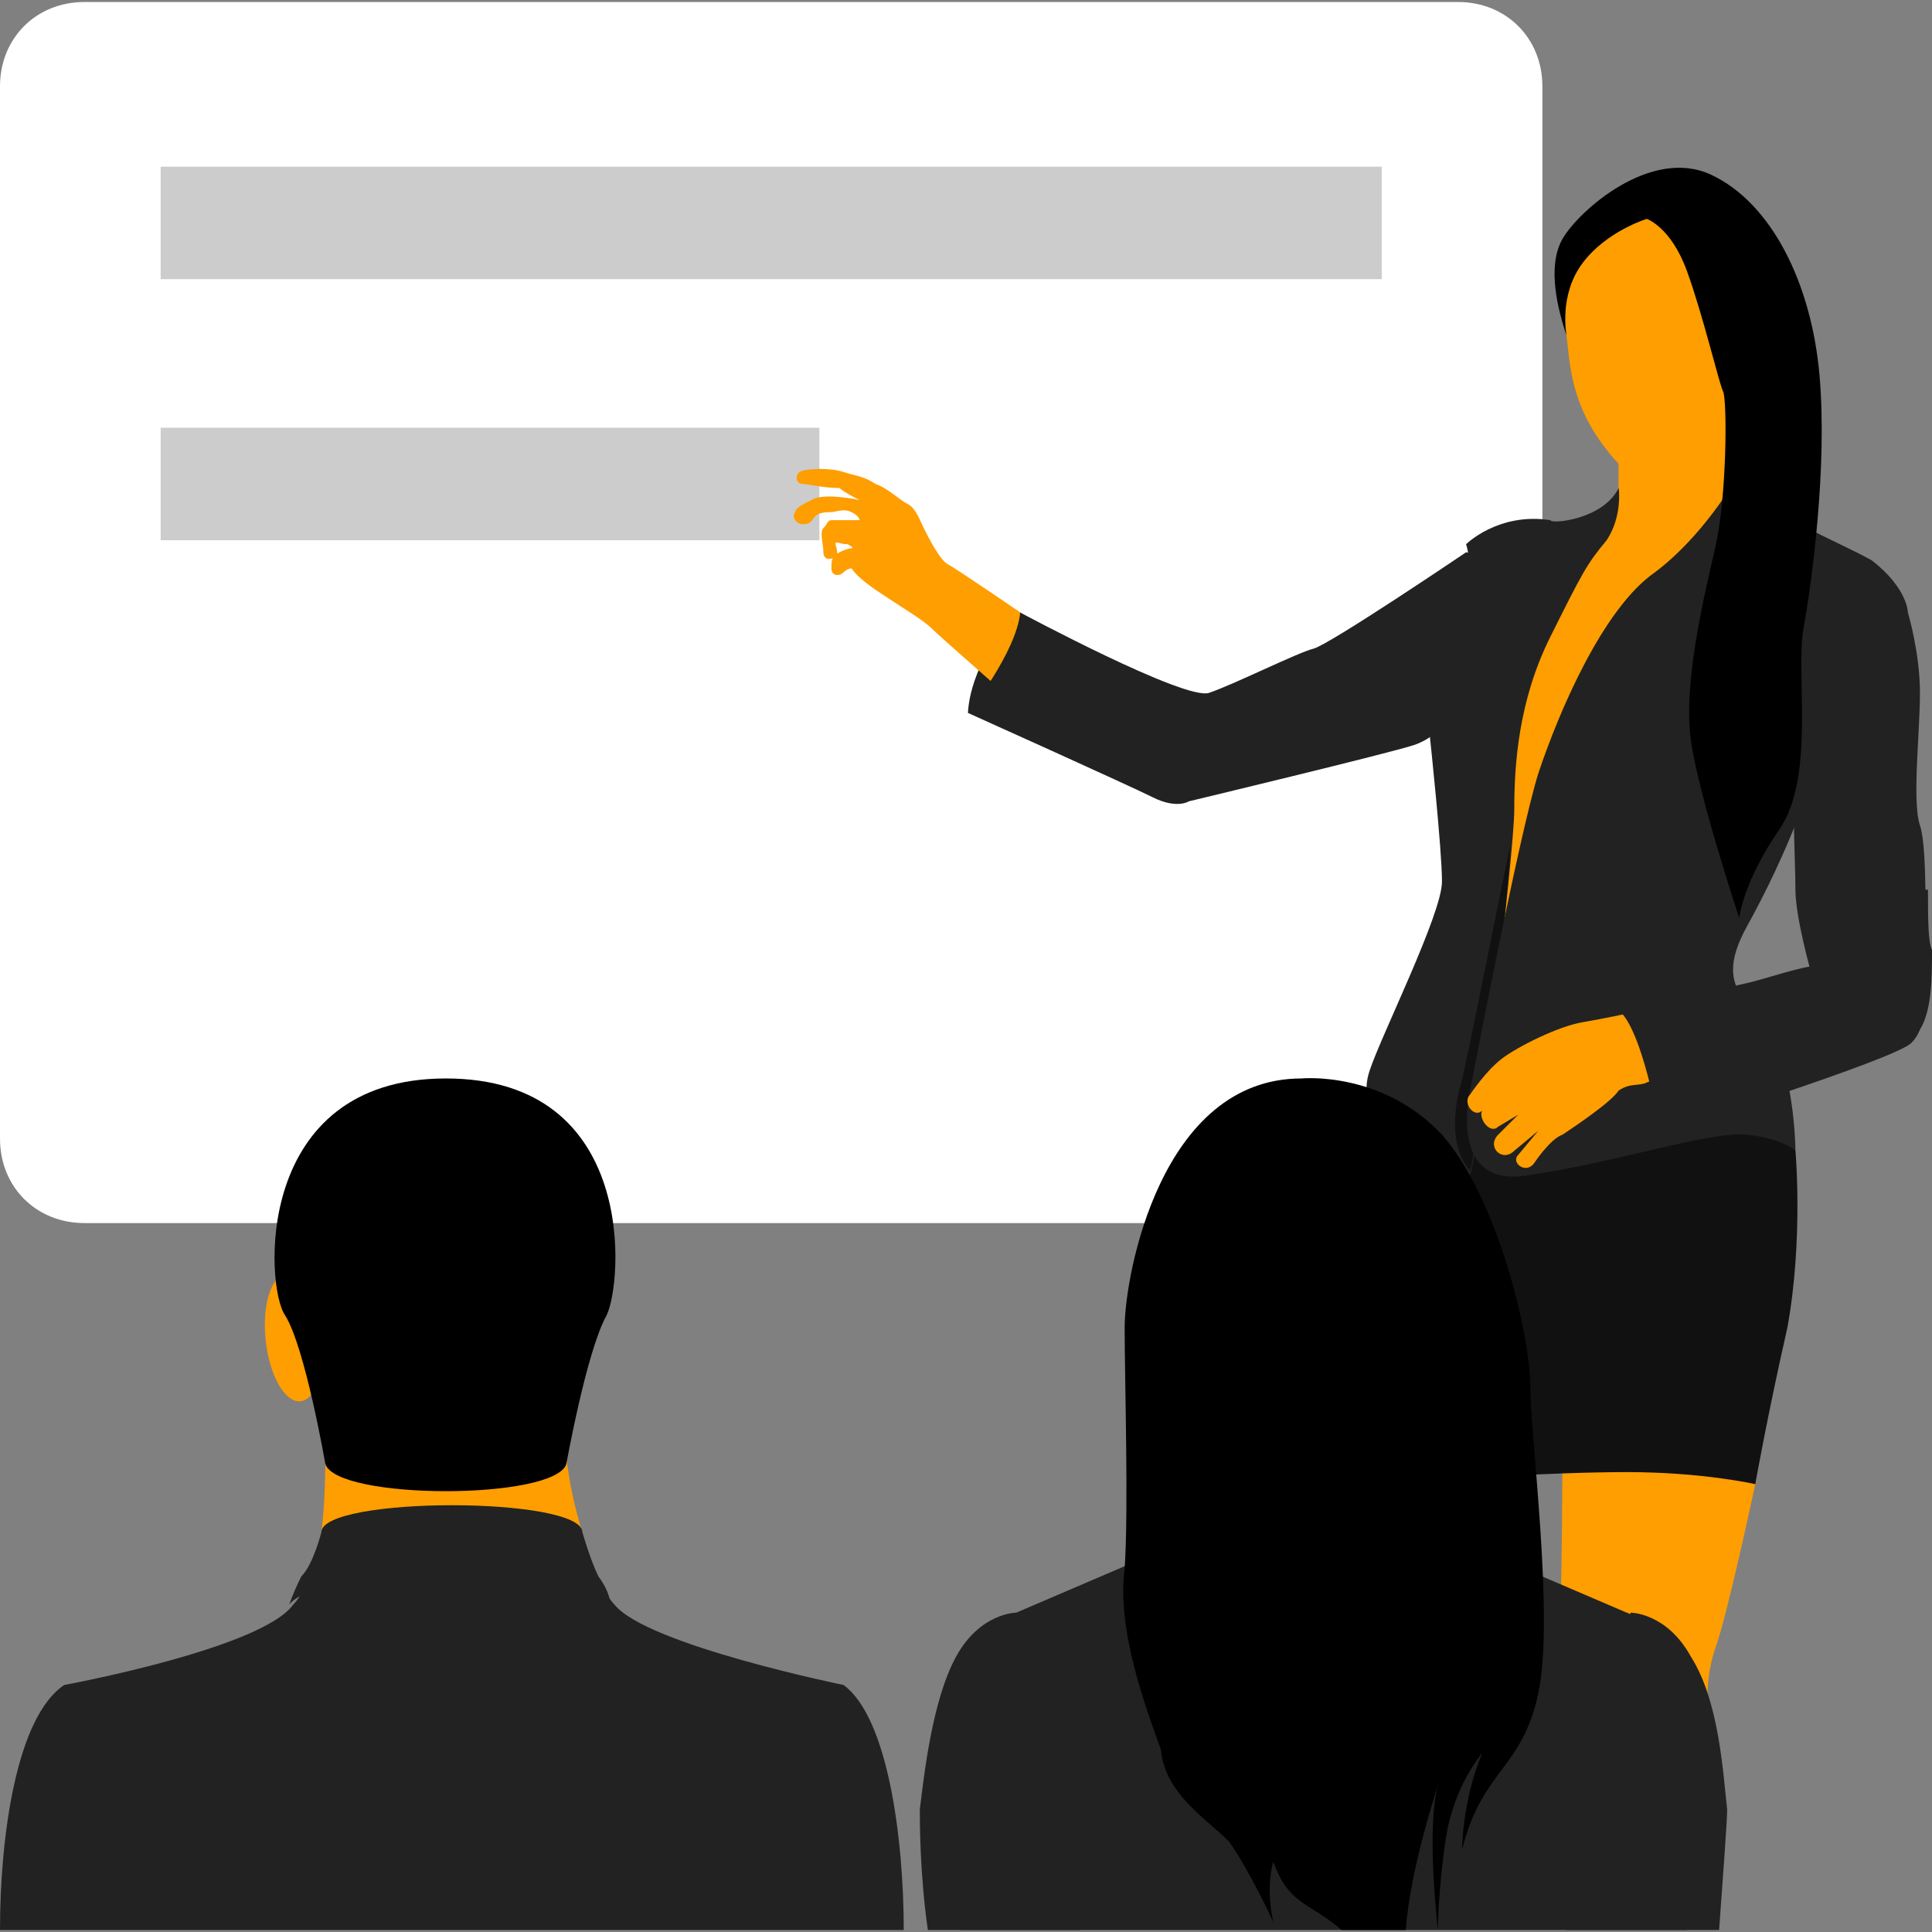
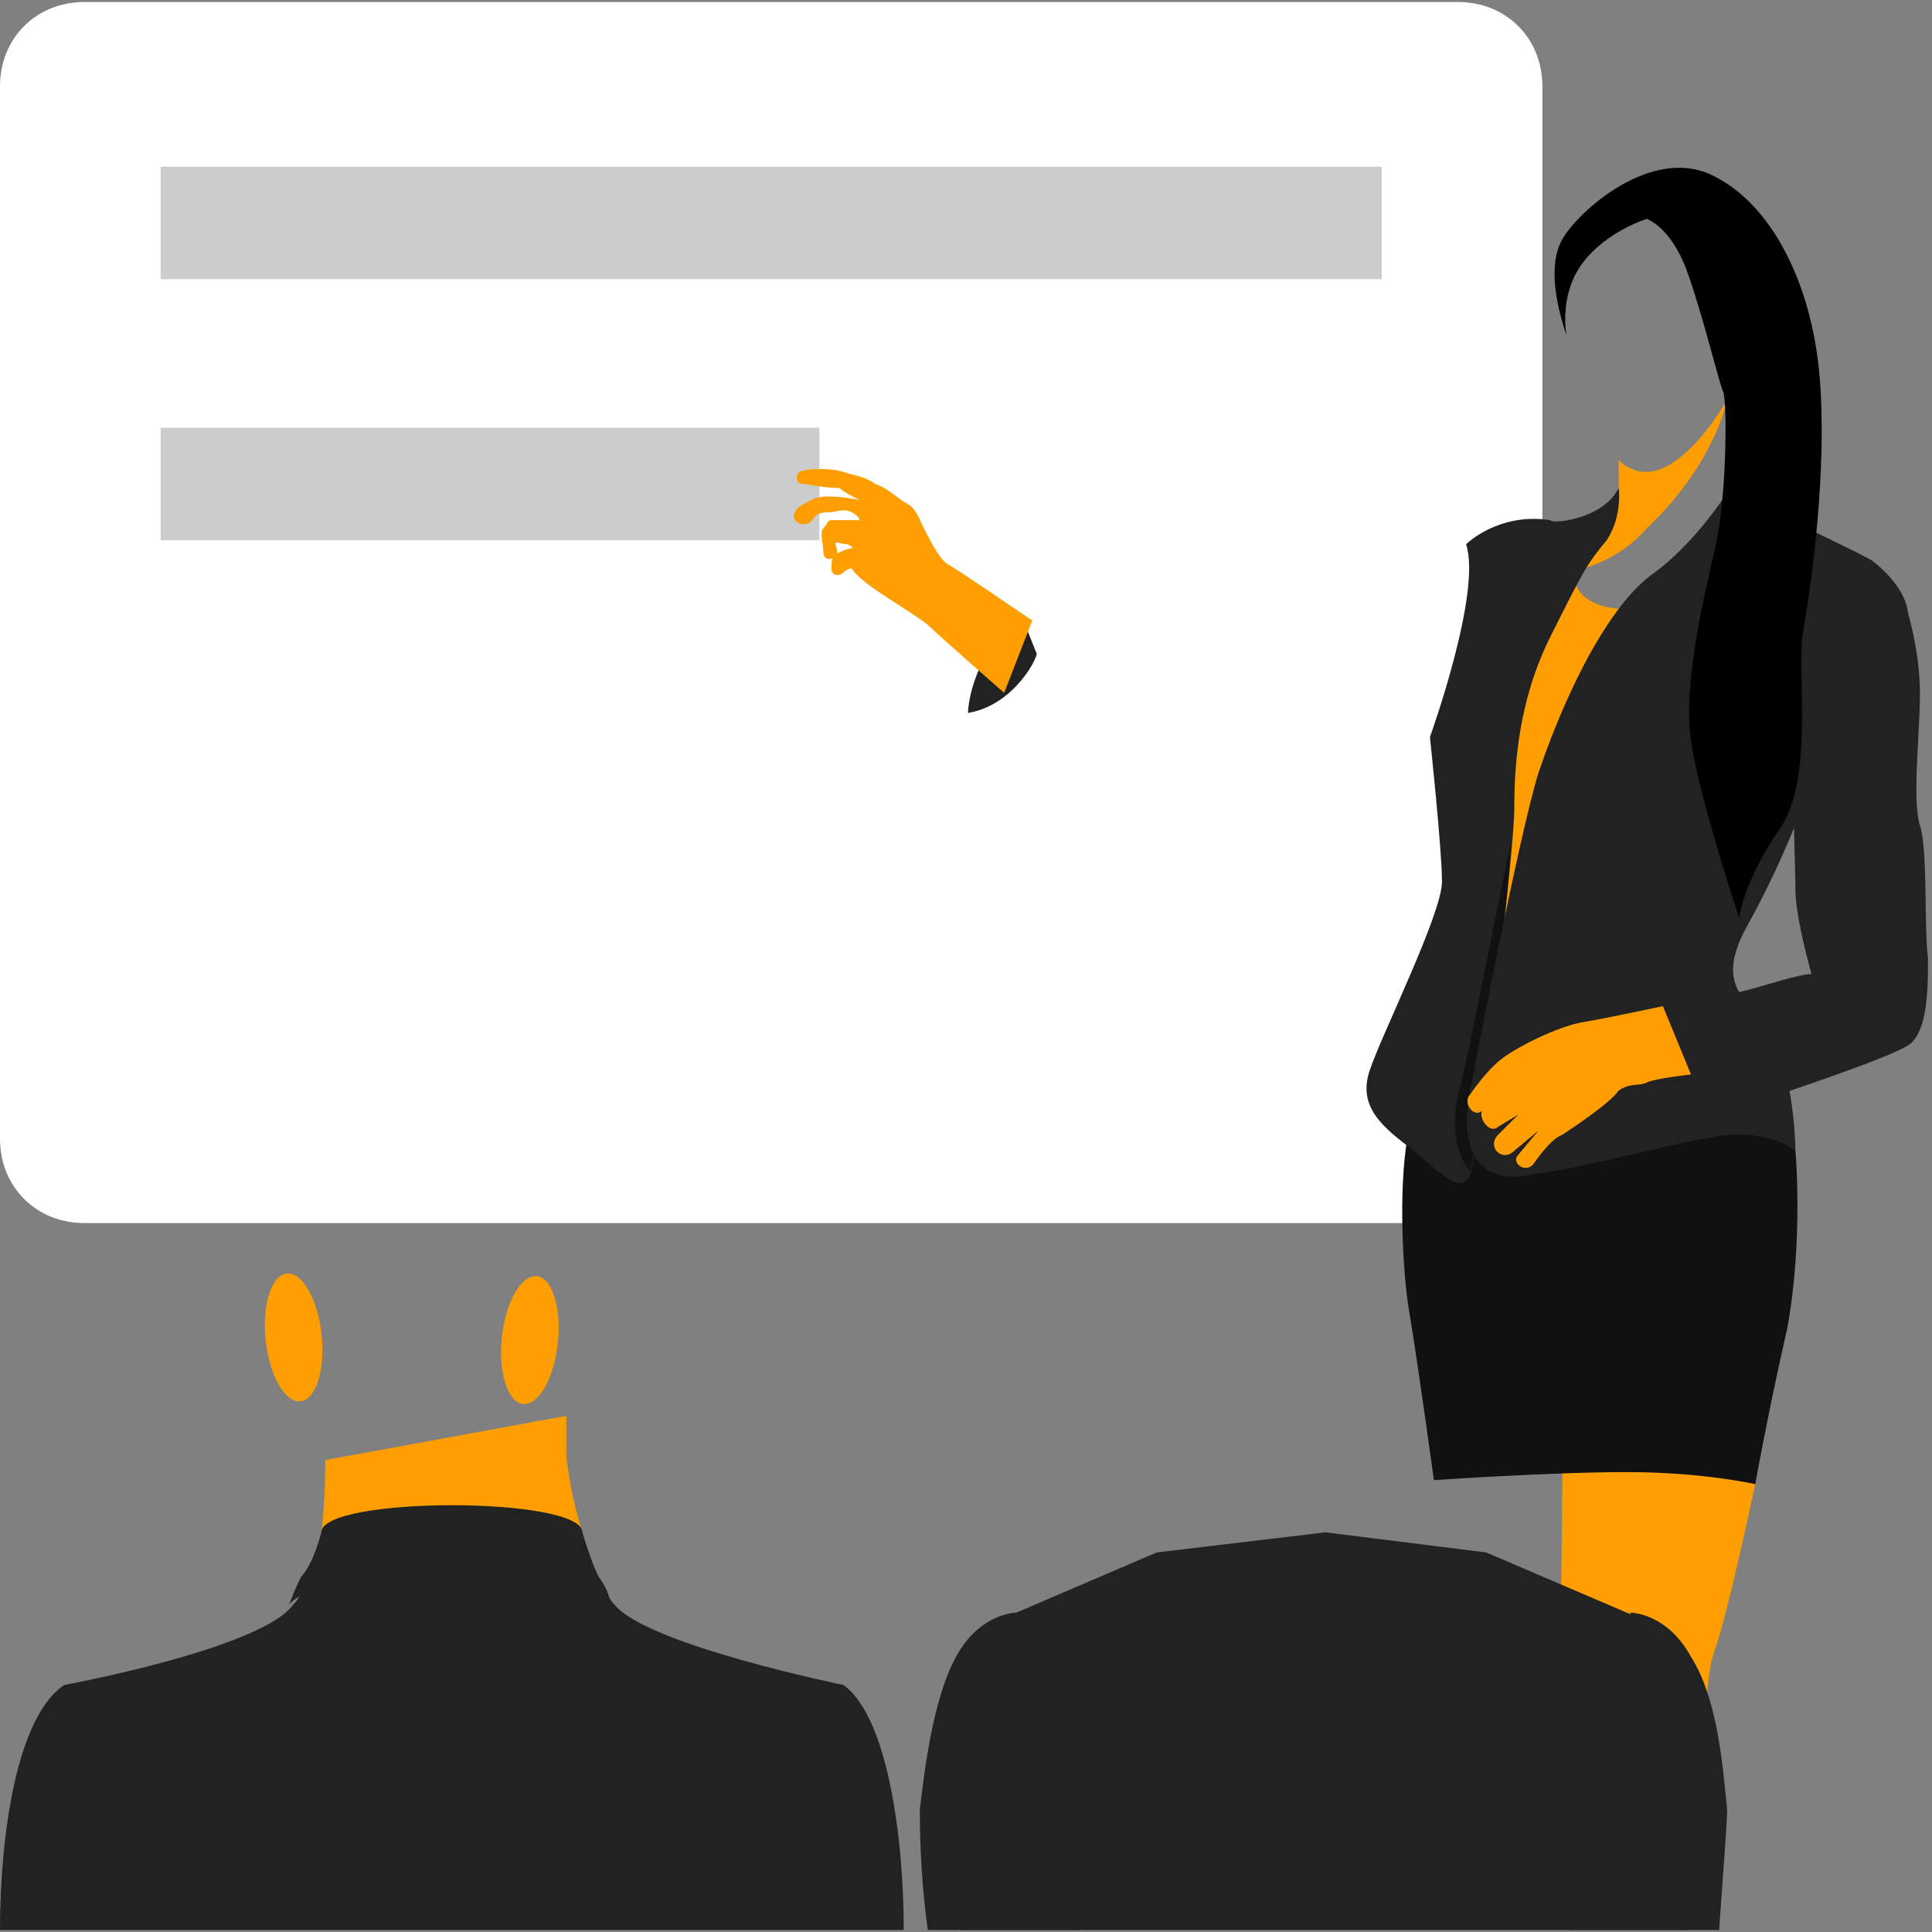
<svg xmlns="http://www.w3.org/2000/svg" version="1.1" id="Capa_1" x="0px" y="0px" viewBox="0 0 513.067 513.067" style="enable-background:new 0 0 513.067 513.067;" xml:space="preserve">
  <rect x="0" y="0" width="513.067" height="513.067" fill="#808080" stroke="none" />
  <path style="fill:#FFF;" d="M409.6,22.933V302.4c0,12.8-9.6,22.4-22.4,22.4H22.4C9.6,324.8,0,315.2,0,302.4V22.933  c0-12.8,9.6-22.4,22.4-22.4h364.8C400,0.533,409.6,10.133,409.6,22.933z" />
  <g>
    <rect x="42.667" y="44.267" style="fill:#CCC;" width="324.267" height="29.867" />
    <rect x="42.667" y="113.6" style="fill:#CCC;" width="174.933" height="29.867" />
  </g>
  <path style="fill:#FF9E00;" d="M456.533,476.267c0-5.333,0-9.6-1.067-10.667c-2.133-8.533-3.2-18.133,0-27.733  c3.2-8.533,10.667-43.733,10.667-43.733l-6.4-14.933l-44.8,4.267c0,0,0,39.467-1.067,60.8c-1.067,13.867,3.2,24.533,5.333,32  L456.533,476.267L456.533,476.267z" />
  <g>
    <path style="fill:#111;" d="M476.8,305.6l-3.2-6.4h-99.2c-3.2,12.8-2.133,38.4,0,50.133c2.133,12.8,6.4,43.733,6.4,43.733   s30.933-2.133,51.2-2.133c20.267,0,34.133,3.2,34.133,3.2s3.2-18.133,8.533-41.6C478.933,329.067,476.8,305.6,476.8,305.6z" />
    <path style="fill:#222;" d="M257.067,189.333c0,0,0-13.867,13.867-26.667l4.267,10.667   C276.267,173.333,269.867,187.2,257.067,189.333z" />
  </g>
  <path style="fill:#FF9E00;" d="M226.133,150.933c0,0-1.067,0-2.133,1.067c-1.067,1.067-3.2,1.067-3.2-1.067s0-3.2,2.133-4.267  c2.133-1.067,3.2-1.067,3.2-1.067s1.067,0-1.067-1.067c-2.133,0-3.2-1.067-3.2,0c0,0,1.067,3.2,0,3.2  c-1.067,1.067-3.2,1.067-3.2-1.067c0-2.133-1.067-5.333,0-6.4c1.067-1.067,1.067-2.133,2.133-2.133s4.267,0,5.333,0  c2.133,0,2.133,0,2.133,0s0-1.067-2.133-2.133c-2.133-1.067-4.267,0-5.333,0s-3.2,0-4.267,1.067c-1.067,1.067-1.067,2.133-3.2,2.133  s-3.2-2.133-2.133-3.2c0-1.067,2.133-2.133,4.267-3.2c3.2-2.133,12.8,0,12.8,0s-4.267-2.133-5.333-3.2  c-4.267,0-8.533-1.067-9.6-1.067c-2.133,0-2.133-2.133-1.067-3.2c2.133-1.067,8.533-1.067,11.733,0c3.2,1.067,5.333,1.067,8.533,3.2  c3.2,1.067,6.4,4.267,8.533,5.333c2.133,1.067,3.2,4.267,4.267,6.4c1.067,2.133,4.267,8.533,6.4,9.6  c2.133,1.067,22.4,14.933,22.4,14.933l-7.467,19.2c0,0-17.067-14.933-19.2-17.067S240,161.6,236.8,159.467  C233.6,157.333,228.267,154.133,226.133,150.933z" />
  <g>
    <path style="fill:#222;" d="M506.667,162.667c0,0,3.2,10.667,3.2,21.333s-2.133,28.8,0,35.2s1.067,27.733,2.133,35.2   c0,7.467,0,18.133-4.267,22.4c-3.2,4.267-68.267,24.533-68.267,24.533s-5.333-26.667-10.667-30.933c0,0,12.8-2.133,17.067-3.2   c4.267-1.067,13.867-3.2,18.133-4.267s13.867-4.267,17.067-4.267c0,0-4.267-14.933-4.267-22.4s-1.067-26.667,0-35.2   s2.133-37.333,6.4-42.667C486.4,150.933,503.467,153.067,506.667,162.667z" />
-     <path style="fill:#222;" d="M385.067,190.4c0,0-3.2,5.333-9.6,7.467c-6.4,2.133-59.733,14.933-59.733,14.933   s-3.2,2.133-9.6-1.067c-6.4-3.2-49.067-22.4-49.067-22.4s12.8-16,13.867-26.667c0,0,43.733,23.467,50.133,21.333   c6.4-2.133,23.467-10.667,27.733-11.733c4.267-1.067,40.533-25.6,40.533-25.6l11.733,2.133L385.067,190.4z" />
  </g>
-   <path style="fill:#FF9E00;" d="M417.067,73.067c0,0-2.133,7.467-1.067,16c1.067,8.533,1.067,20.267,13.867,34.133v7.467  c0,8.533-4.267,17.067-11.733,21.333l0,0c-11.733,6.4-11.733,6.4-11.733,6.4l45.867,16L464,137.067c0,0-5.333-6.4-4.267-20.267  s2.133-34.133,2.133-34.133s-7.467-26.667-19.2-28.8C430.933,51.733,423.467,60.267,417.067,73.067z" />
  <path style="fill:#FF9E00;" d="M445.867,159.467c-17.067,5.333-29.867,1.067-27.733-9.6l-20.267,35.2l-8.533,82.133l21.333,2.133" />
  <path style="fill:#FF9E00;" d="M443.733,123.2c-8.533,5.333-13.867-1.067-13.867-1.067v7.467c0,8.533-4.267,17.067-11.733,21.333  l0,0C417.067,152,416,152,416,152c6.4-1.067,14.933-4.267,21.333-11.733c18.133-17.067,21.333-34.133,21.333-34.133  S452.267,117.867,443.733,123.2z" />
  <path style="fill:#222;" d="M429.867,129.6c0,0,1.067,7.467-3.2,13.867c-5.333,6.4-6.4,8.533-14.933,25.6  c-8.533,17.067-9.6,34.133-9.6,45.867s-9.6,91.733-11.733,97.067c-2.133,5.333-7.467,0-14.933-6.4  c-8.533-6.4-14.933-11.733-11.733-21.333c3.2-9.6,19.2-41.6,19.2-50.133c0-8.533-3.2-38.4-3.2-38.4s13.867-38.4,9.6-51.2  c0,0,8.533-8.533,22.4-6.4C411.733,139.2,425.6,138.133,429.867,129.6z" />
  <path style="fill:#111;" d="M401.067,224.533c-5.333,25.6-12.8,64-13.867,66.133c0,1.067-3.2,12.8,3.2,20.267  C392.533,302.4,400,248,401.067,224.533z" />
  <path style="fill:#222;" d="M506.667,162.667C502.4,154.133,492.8,155.2,492.8,155.2c-17.067,7.467-9.6,34.133-9.6,41.6  s-8.533,29.867-19.2,49.067c-10.667,19.2,4.267,20.267,8.533,33.067c4.267,12.8,4.267,26.667,4.267,26.667s-3.2-3.2-12.8-4.267  c-9.6-1.067-35.2,7.467-57.6,10.667c-22.4,4.267-16-22.4-16-22.4s12.8-67.2,18.133-84.267c5.333-16,17.067-43.733,30.933-53.333  c12.8-9.6,21.333-24.533,21.333-24.533c7.467,8.533,26.667,16,36.267,21.333C506.667,156.267,506.667,162.667,506.667,162.667z" />
  <path style="fill:#FF9E00;" d="M449.067,285.333c0,0-9.6,1.067-11.733,2.133c-2.133,1.067-4.267,0-7.467,2.133  c-2.133,3.2-11.733,9.6-14.933,11.733c-3.2,1.067-7.467,7.467-7.467,7.467c-2.133,3.2-6.4,0-4.267-2.133l5.333-6.4l-6.4,5.333  c-3.2,3.2-7.467-1.067-4.267-4.267L403.2,296l-5.333,3.2c-2.133,2.133-5.333-2.133-4.267-4.267l5.333-5.333l-5.333,5.333  c-2.133,2.133-5.333-2.133-3.2-4.267c0,0,4.267-6.4,8.533-9.6c4.267-3.2,14.933-8.533,21.333-9.6  c6.4-1.067,21.333-4.267,21.333-4.267L449.067,285.333" />
  <path style="fill:#000;" d="M416,89.067c0,0-2.133-10.667,4.267-19.2s17.067-11.733,17.067-11.733S443.733,60.267,448,72  c4.267,11.733,8.533,29.867,9.6,32c1.067,2.133,1.067,27.733-2.133,41.6c-3.2,13.867-8.533,36.267-6.4,51.2  c2.133,14.933,12.8,46.933,12.8,46.933s1.067-9.6,10.667-23.467c9.6-13.867,4.267-41.6,6.4-53.333  c2.133-11.733,6.4-42.667,4.267-67.2S470.4,53.867,454.4,46.4s-35.2,9.6-39.467,17.067C410.667,70.933,413.867,82.667,416,89.067z" />
  <g>
-     <path style="fill:#222;" d="M512,236.267h-34.133c1.067,7.467,4.267,20.267,4.267,20.267c-3.2,0-12.8,3.2-17.067,4.267   c-4.267,1.067-14.933,3.2-18.133,4.267c-4.267,1.067-17.067,3.2-17.067,3.2c6.4,5.333,10.667,30.933,10.667,30.933   s64-20.267,68.267-24.533c4.267-4.267,4.267-14.933,4.267-22.4C512,250.133,512,243.733,512,236.267z" />
    <path style="fill:#222;" d="M456.533,512.533c1.067-14.933,2.133-28.8,2.133-32c-1.067-9.6-2.133-28.8-9.6-40.533   c-6.4-11.733-16-11.733-16-11.733l-11.733,23.467l-5.333,60.8H456.533z" />
    <path style="fill:#222;" d="M286.933,512.533l-5.333-60.8l-11.733-23.467c0,0-9.6,0-16,11.733c-6.4,11.733-8.533,32-9.6,40.533   c0,3.2,0,17.067,2.133,32L286.933,512.533L286.933,512.533z" />
  </g>
  <path style="fill:#222;" d="M254.933,512.533H448c1.067-6.4,2.133-10.667,2.133-10.667c5.333-25.6-13.867-73.6-18.133-73.6  l-37.333-16L352,406.933l-44.8,5.333l-37.333,16c-4.267,0-23.467,49.067-18.133,73.6C252.8,501.867,253.867,506.133,254.933,512.533  z" />
-   <path style="fill:#000;" d="M326.4,489.067c5.333,7.467,11.733,21.333,11.733,21.333c-2.133-9.6,0-16,0-16  c4.267,11.733,9.6,10.667,18.133,18.133h17.067c1.067-16,8.533-38.4,8.533-38.4c-3.2,11.733,0,38.4,0,38.4s0-10.667,2.133-24.533  c2.133-13.867,9.6-22.4,9.6-22.4c-5.333,12.8-5.333,25.6-5.333,25.6c5.333-21.333,16-21.333,20.267-41.6  c4.267-20.267-2.133-68.267-2.133-81.067c0-13.867-8.533-50.133-23.467-67.2c-16-17.067-37.333-14.933-37.333-14.933  c-37.333,0-46.933,52.267-46.933,66.133s1.067,48,0,64c-2.133,16,5.333,36.267,9.6,48C309.333,476.267,320,482.667,326.4,489.067z" />
  <g>
    <path style="fill:#FF9E00;" d="M86.4,387.733c0,0,0,11.733-1.067,19.2s-1.067,7.467-1.067,7.467l70.4-7.467   c0,0-3.2-9.6-4.267-20.267c0-10.667,0-10.667,0-10.667L86.4,387.733z" />
    <ellipse transform="matrix(0.107 -0.994 0.994 0.107 -227.944 457.745)" style="fill:#FF9E00;" cx="140.775" cy="355.729" rx="17.067" ry="7.467" />
    <ellipse transform="matrix(0.107 0.994 -0.994 0.107 422.597 239.787)" style="fill:#FF9E00;" cx="77.851" cy="355.08" rx="17.067" ry="7.467" />
  </g>
  <path style="fill:#222;" d="M240,512.533c0-24.533-4.267-56.533-16-65.067c0,0-52.267-10.667-60.8-21.333  c-2.133-2.133-3.2-5.333-5.333-8.533H83.2c-2.133,3.2-3.2,6.4-5.333,8.533c-8.533,11.733-60.8,21.333-60.8,21.333  C4.267,456,0,488,0,512.533H240z" />
  <path style="fill:#222;" d="M154.667,406.933c0,0,2.133,7.467,4.267,11.733c3.2,4.267,3.2,7.467,3.2,7.467s-2.133-3.2-9.6-4.267  c-7.467-1.067-33.067,0-33.067,0s-26.667-1.067-33.067,0c-7.467,1.067-9.6,4.267-9.6,4.267s1.067-3.2,3.2-7.467  c3.2-3.2,5.333-11.733,5.333-11.733C85.333,397.333,154.667,397.333,154.667,406.933z" />
-   <path style="fill:#000;" d="M161.067,349.333c-5.333,9.6-10.667,39.467-10.667,39.467c-3.2,9.6-60.8,9.6-64,0  c0,0-5.333-30.933-10.667-39.467C70.4,341.867,67.2,286.4,118.4,286.4C169.6,286.4,165.333,340.8,161.067,349.333z" />
  <g>
</g>
  <g>
</g>
  <g>
</g>
  <g>
</g>
  <g>
</g>
  <g>
</g>
  <g>
</g>
  <g>
</g>
  <g>
</g>
  <g>
</g>
  <g>
</g>
  <g>
</g>
  <g>
</g>
  <g>
</g>
  <g>
</g>
</svg>